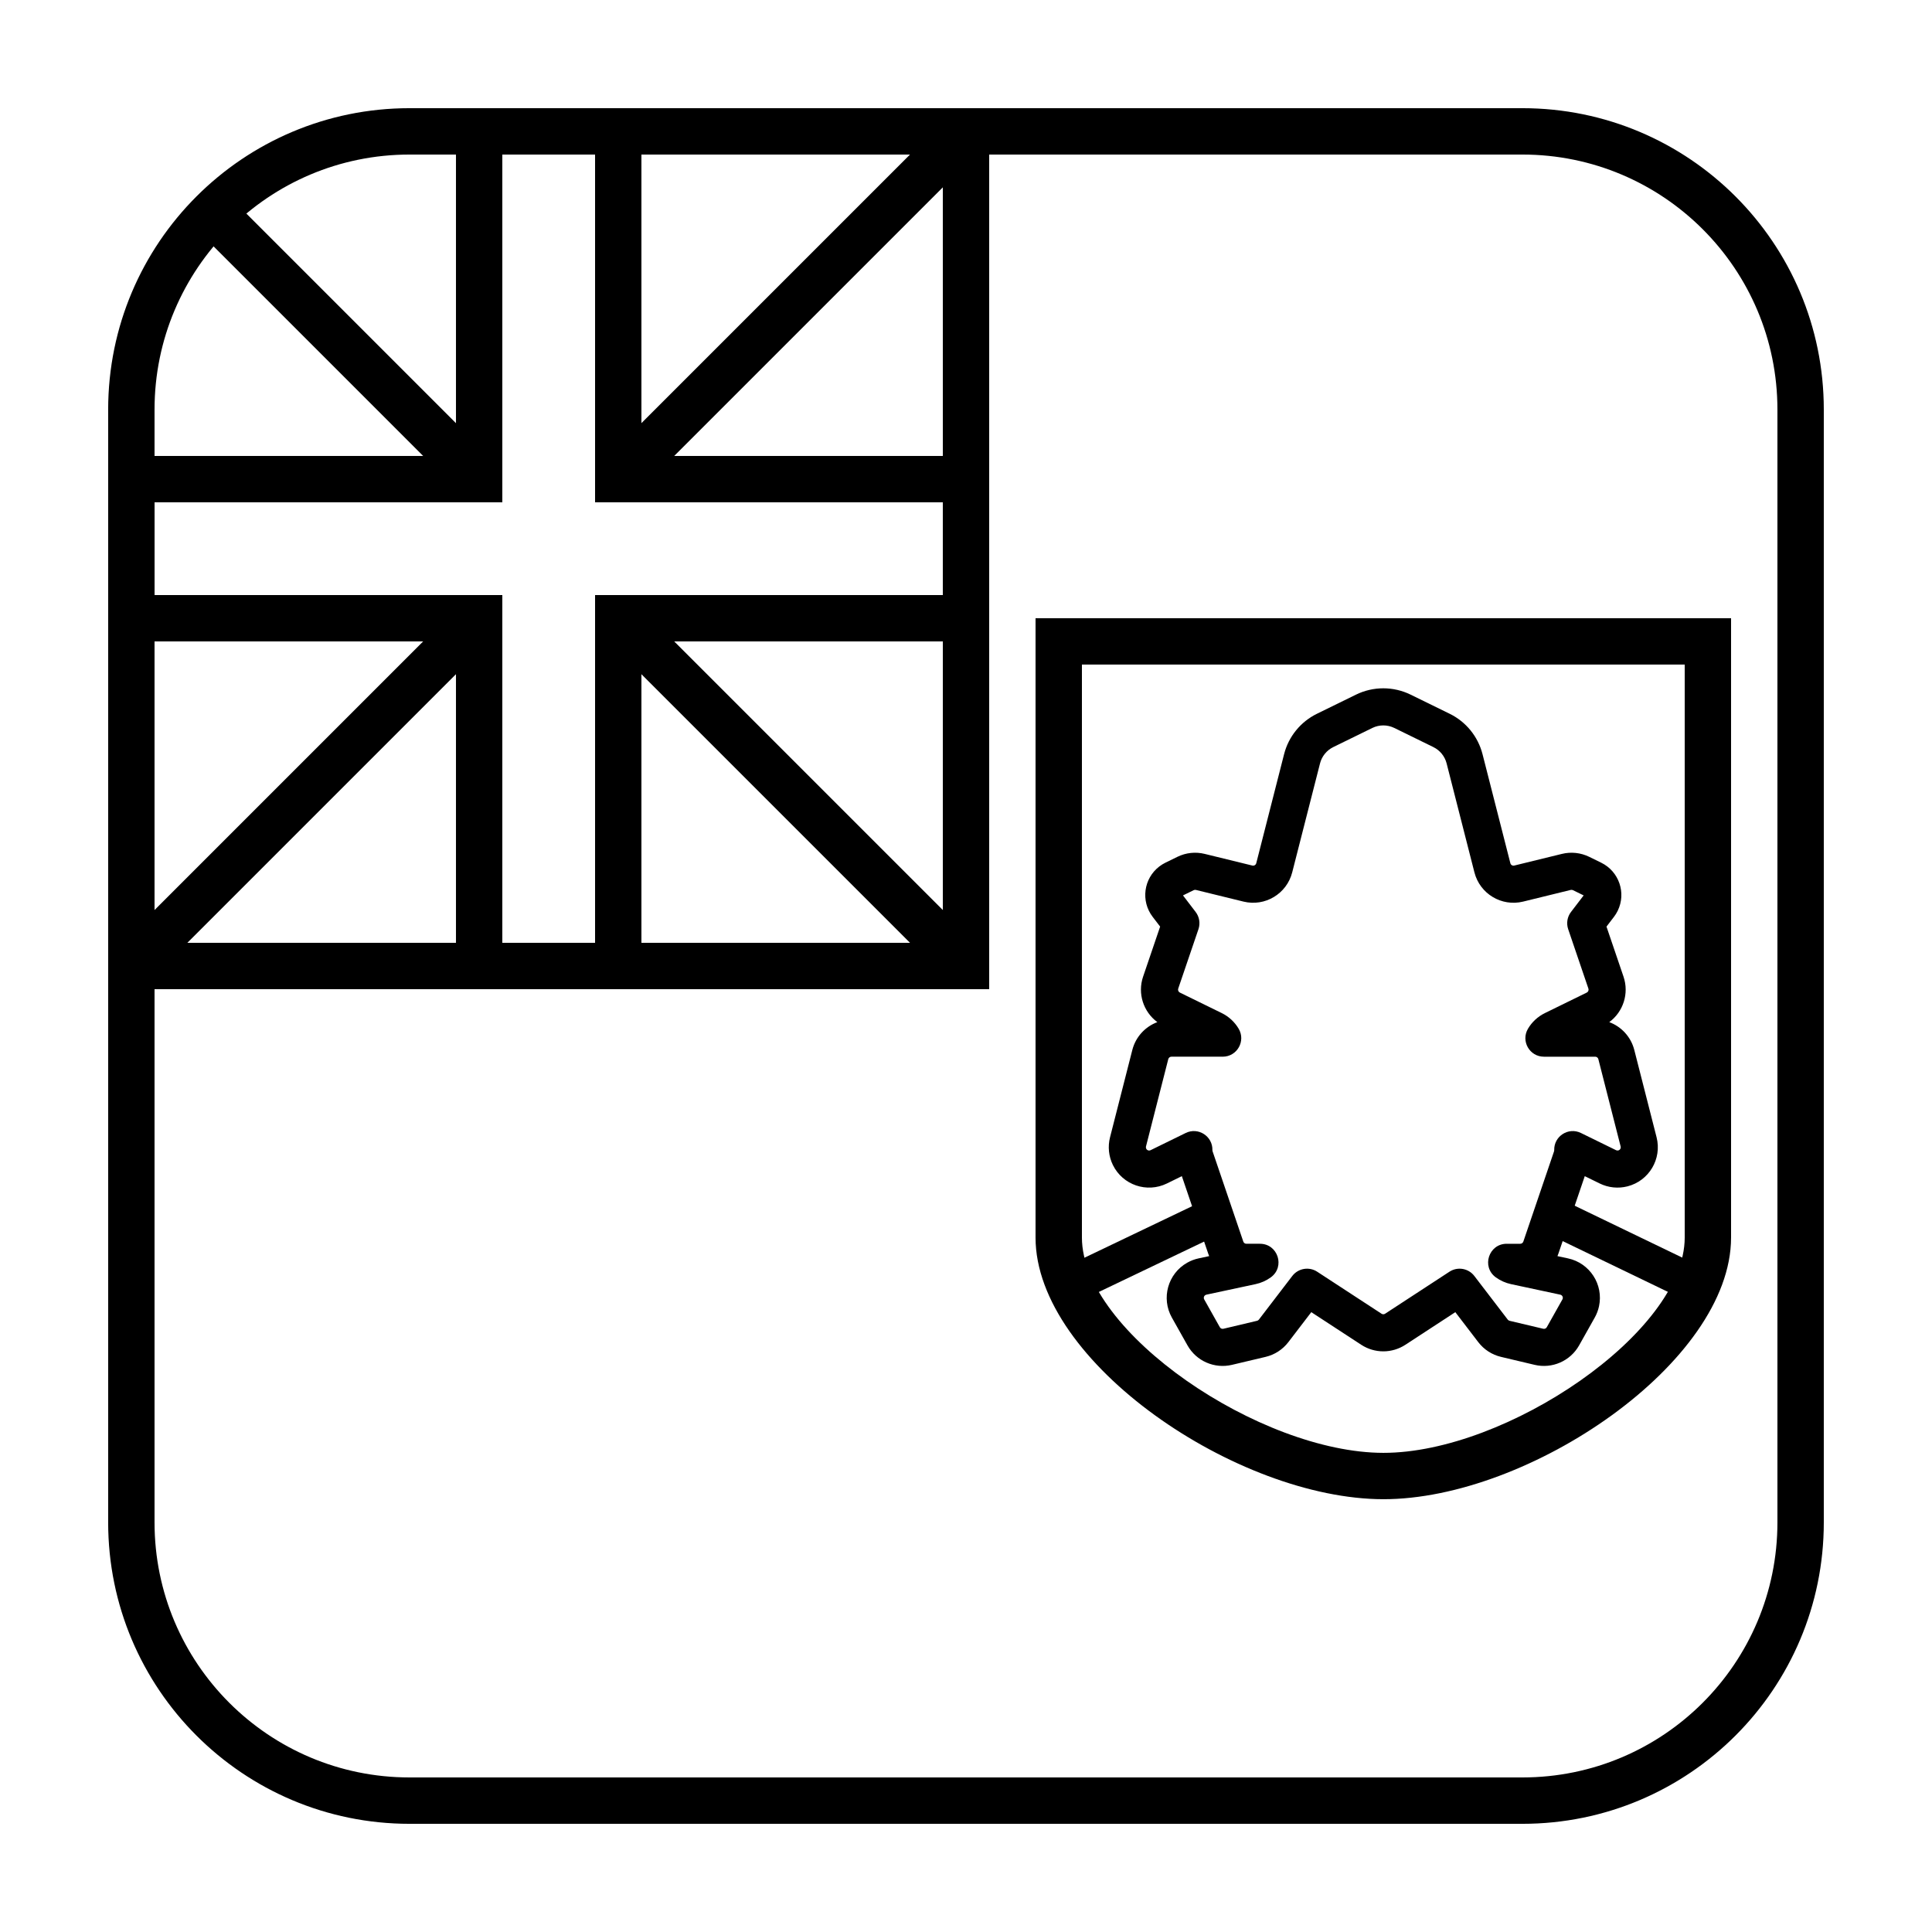
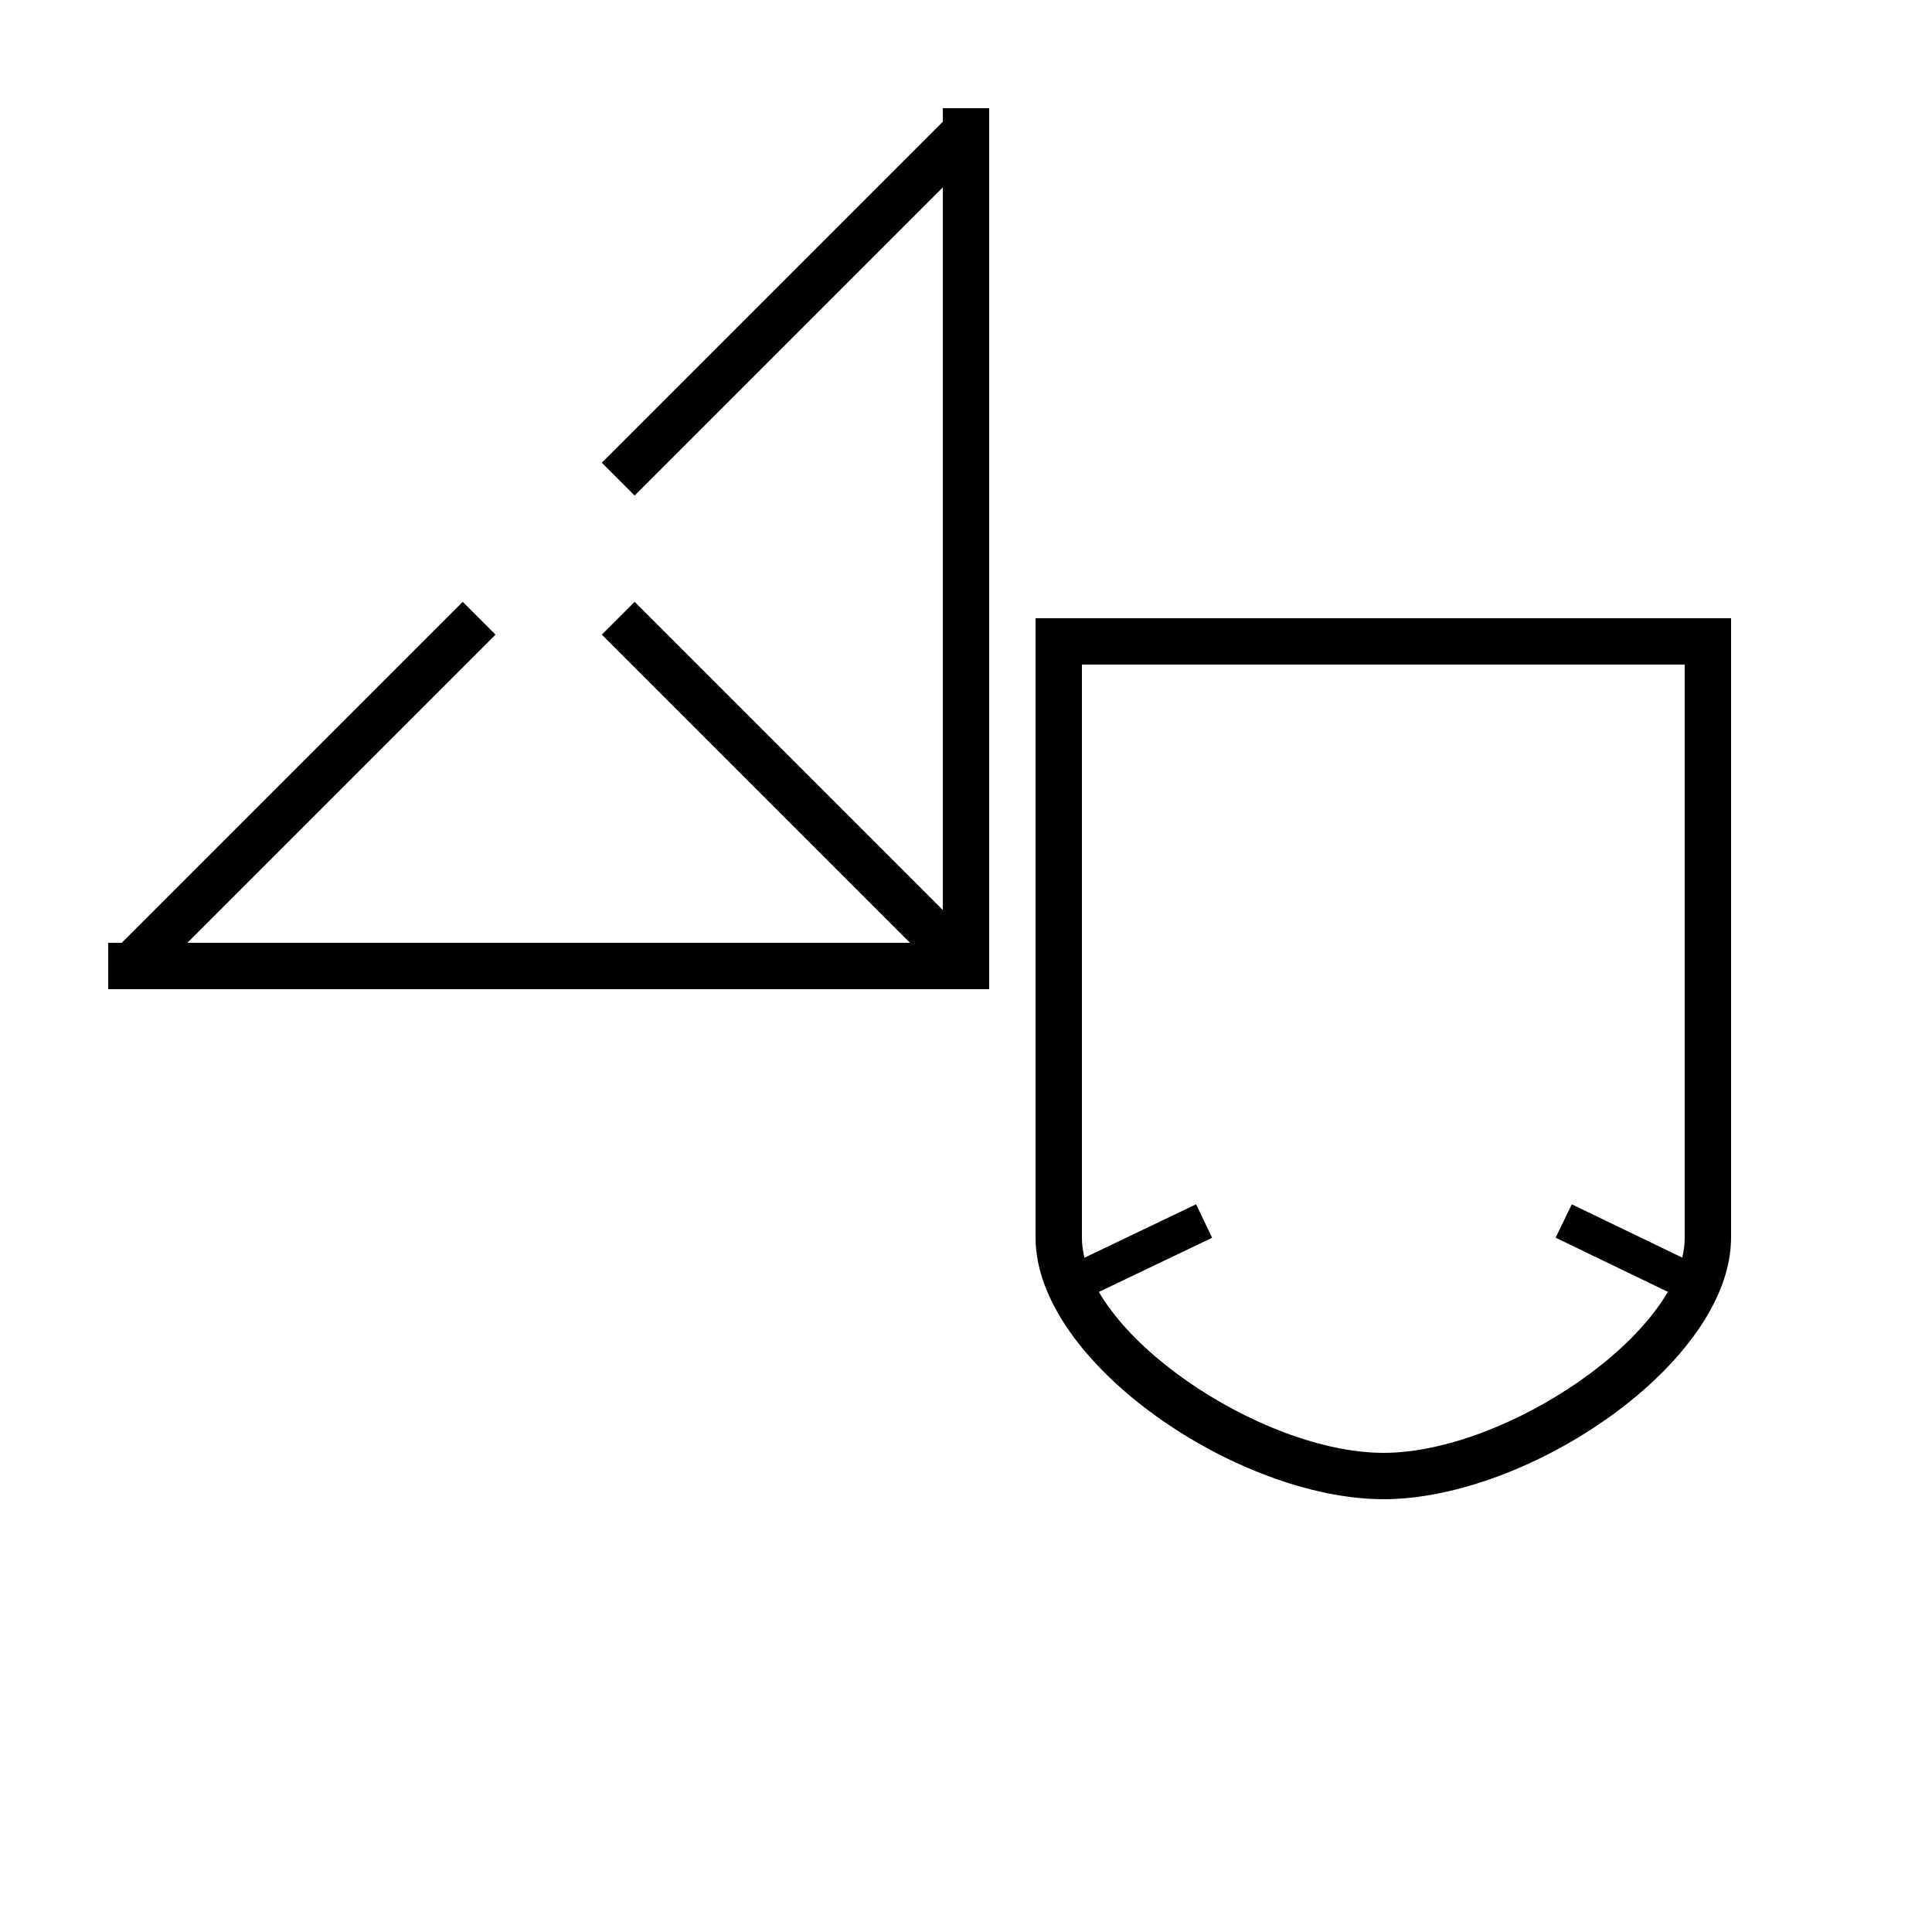
<svg xmlns="http://www.w3.org/2000/svg" fill="#000000" width="800px" height="800px" version="1.1" viewBox="144 144 512 512">
  <g>
-     <path d="m252.54 172.67h294.91c44.113 0 79.875 35.762 79.875 79.875v294.91c0 44.113-35.762 79.875-79.875 79.875h-294.91c-44.113 0-79.875-35.762-79.875-79.875v-294.91c0-44.113 35.762-79.875 79.875-79.875zm0 12.289c-37.328 0-67.586 30.258-67.586 67.586v294.91c0 37.328 30.258 67.586 67.586 67.586h294.91c37.328 0 67.586-30.258 67.586-67.586v-294.91c0-37.328-30.258-67.586-67.586-67.586z" />
    <path d="m393.86 172.67h12.285v233.47h-233.47v-12.285h221.19z" />
-     <path d="m393.86 277.12h-92.16v-92.16h-24.578v92.16h-92.16v24.578h92.16v92.16h24.578v-92.16h92.16zm-79.875-12.285h92.16v49.148h-92.16v92.16h-49.148v-92.16h-92.164v-49.148h92.164v-92.164h49.148z" />
    <path d="m312.18 275.32-8.691-8.691 92.16-92.16 8.691 8.691z" />
    <path d="m303.49 312.18 8.691-8.691 92.16 92.16-8.691 8.691z" />
-     <path d="m275.32 266.63-8.691 8.691-67.582-67.586 8.688-8.688z" />
    <path d="m266.63 303.49 8.691 8.691-92.16 92.16-8.691-8.691z" />
    <path d="m430.72 320.12v151.85c0 25.062 47.258 57.016 79.879 57.051 32.57 0.031 79.867-31.969 79.867-57.051v-151.85zm172.03-12.285v164.13c0 33.117-53.586 69.379-92.164 69.34-38.617-0.039-92.156-36.242-92.156-69.34v-164.13z" />
-     <path d="m460.85 385.67c1 1.301 1.281 3.016 0.754 4.57l-5.363 15.75c-0.137 0.41 0.051 0.859 0.438 1.051l11.086 5.43c1.883 0.922 3.434 2.363 4.488 4.141 1.945 3.277-0.418 7.422-4.227 7.422h-13.586c-0.395 0-0.738 0.27-0.836 0.648l-5.906 23.141c-0.051 0.199-0.027 0.41 0.062 0.594 0.207 0.426 0.723 0.602 1.152 0.395l9.312-4.562c3.316-1.625 7.176 0.855 7.074 4.551-0.004 0.102 0.012 0.203 0.047 0.301l8.141 23.926c0.117 0.348 0.445 0.582 0.812 0.582h3.598c4.758 0 6.738 6.086 2.891 8.891-1.199 0.875-2.578 1.492-4.055 1.809l-13.031 2.789c-0.086 0.02-0.164 0.051-0.242 0.094-0.414 0.23-0.559 0.754-0.328 1.168l4.133 7.356c0.188 0.336 0.574 0.508 0.949 0.418l8.922-2.113c0.195-0.047 0.367-0.156 0.484-0.316l8.855-11.566c1.566-2.039 4.438-2.531 6.594-1.125l17.055 11.137c0.285 0.188 0.656 0.188 0.941 0l17.055-11.137c2.152-1.406 5.027-0.914 6.59 1.125l8.855 11.566c0.121 0.16 0.293 0.27 0.484 0.316l8.922 2.113c0.375 0.09 0.762-0.082 0.949-0.418l4.133-7.356c0.043-0.074 0.074-0.156 0.094-0.238 0.098-0.465-0.199-0.922-0.66-1.023l-13.035-2.789c-1.473-0.316-2.852-0.934-4.055-1.809-3.848-2.805-1.863-8.891 2.894-8.891h3.594c0.367 0 0.695-0.234 0.816-0.582l8.141-23.926c0.031-0.098 0.047-0.199 0.043-0.301-0.102-3.695 3.758-6.176 7.078-4.551l9.312 4.562c0.184 0.09 0.395 0.109 0.59 0.059 0.461-0.117 0.738-0.586 0.621-1.047l-5.906-23.141c-0.098-0.379-0.438-0.648-0.832-0.648h-13.586c-3.812 0-6.172-4.144-4.227-7.422 1.051-1.777 2.602-3.219 4.488-4.141l11.086-5.43c0.387-0.191 0.574-0.641 0.434-1.051l-5.359-15.75c-0.527-1.555-0.246-3.269 0.75-4.57l3.352-4.379-2.84-1.391c-0.18-0.086-0.387-0.109-0.582-0.062l-12.625 3.094c-5.695 1.395-11.453-2.059-12.902-7.742l-7.371-28.891c-0.484-1.883-1.766-3.461-3.512-4.316l-10.344-5.066c-1.84-0.902-3.996-0.902-5.836 0l-10.34 5.066c-1.746 0.855-3.031 2.434-3.512 4.316l-7.375 28.891c-1.449 5.684-7.203 9.137-12.898 7.742l-12.625-3.094c-0.195-0.047-0.402-0.023-0.582 0.062l-2.84 1.391zm113.4 17.156c1.52 4.473-0.086 9.332-3.777 12.047 3.215 1.199 5.746 3.906 6.633 7.379l5.906 23.141c1.457 5.723-1.996 11.543-7.715 13.004-2.461 0.625-5.066 0.359-7.348-0.758l-3.969-1.945-6.977 20.5c-0.078 0.234-0.168 0.465-0.262 0.691l2.797 0.598c5.773 1.238 9.453 6.918 8.219 12.691-0.227 1.051-0.609 2.062-1.137 3l-4.133 7.356c-2.336 4.16-7.144 6.266-11.785 5.168l-8.922-2.113c-2.398-0.57-4.527-1.949-6.023-3.906l-6.082-7.945-13.238 8.645c-3.555 2.32-8.141 2.32-11.691 0l-13.238-8.645-6.082 7.945c-1.5 1.957-3.629 3.336-6.027 3.906l-8.922 2.113c-4.641 1.098-9.449-1.008-11.785-5.168l-4.133-7.356c-2.891-5.144-1.062-11.664 4.082-14.555 0.938-0.527 1.949-0.91 3-1.137l2.801-0.598c-0.098-0.227-0.184-0.457-0.262-0.691l-6.977-20.5-3.969 1.945c-5.305 2.594-11.707 0.402-14.305-4.898-1.117-2.281-1.387-4.887-0.758-7.348l5.906-23.141c0.887-3.473 3.418-6.18 6.633-7.379-3.691-2.715-5.301-7.574-3.777-12.047l4.516-13.266-1.98-2.586c-3.199-4.18-2.406-10.156 1.77-13.355 0.5-0.383 1.039-0.715 1.602-0.992l3.176-1.555c2.246-1.102 4.812-1.379 7.242-0.781l12.625 3.09c0.461 0.113 0.922-0.164 1.039-0.621l7.375-28.891c1.191-4.676 4.375-8.594 8.711-10.715l10.34-5.066c4.57-2.238 9.918-2.238 14.484 0l10.344 5.066c4.332 2.121 7.519 6.039 8.711 10.715l7.375 28.891c0.113 0.457 0.578 0.734 1.035 0.621l12.625-3.09c2.434-0.598 4.996-0.32 7.246 0.781l3.172 1.555c4.727 2.316 6.68 8.02 4.367 12.746-0.277 0.562-0.609 1.102-0.992 1.602l-1.98 2.586z" />
    <path d="m426.7 490.45-4.242-8.867 38.523-18.434 4.242 8.867z" />
    <path d="m594.47 490.44 4.269-8.855-38.203-18.43-4.273 8.852z" />
  </g>
</svg>